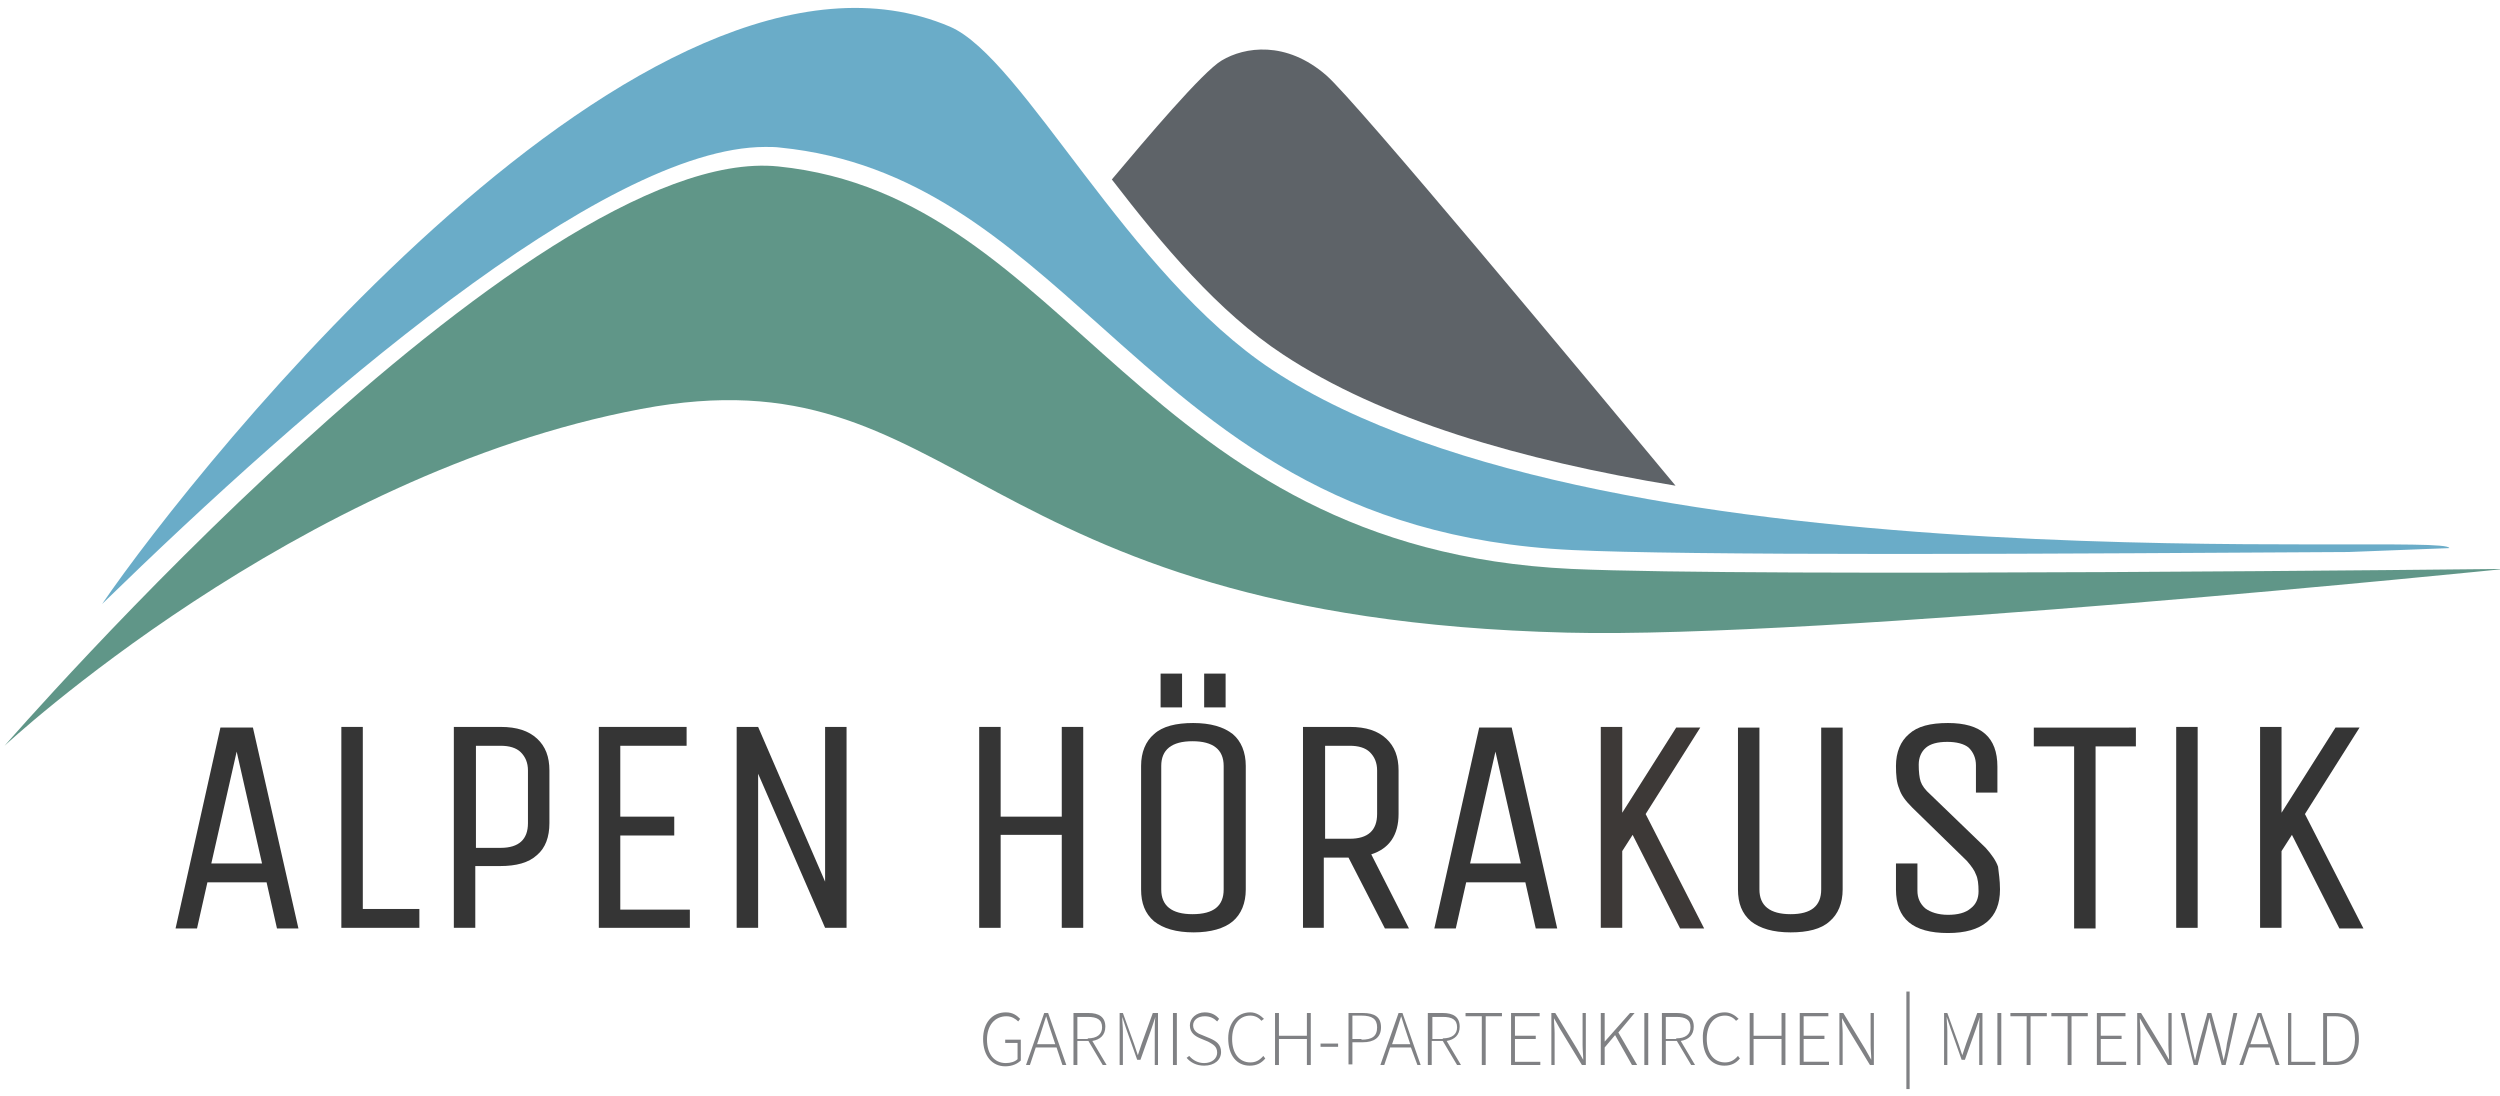
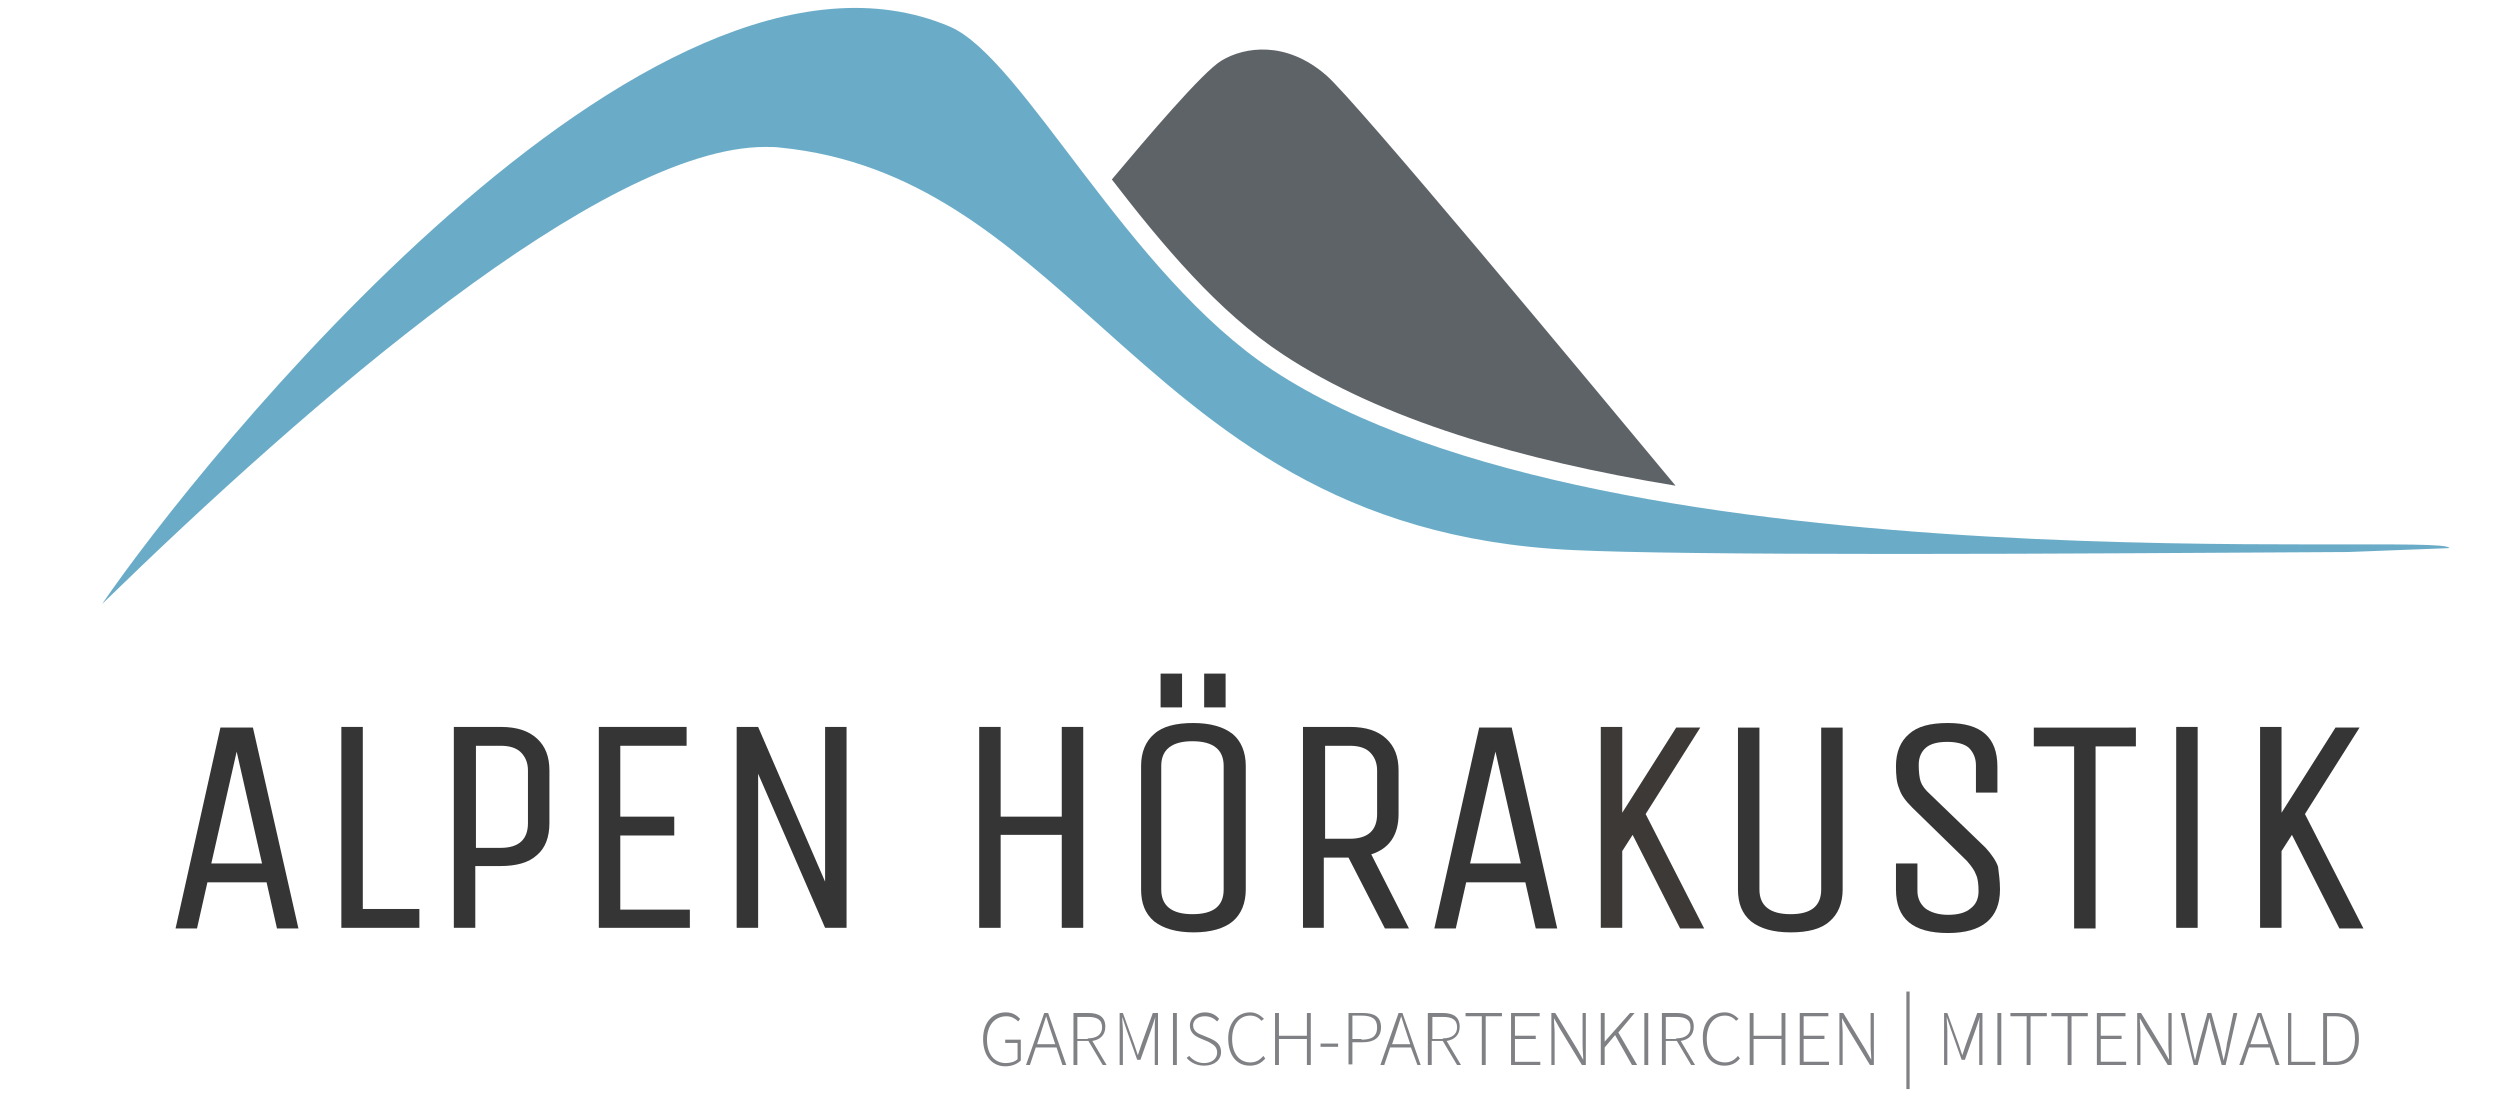
<svg xmlns="http://www.w3.org/2000/svg" version="1.1" id="Laag_1" x="0px" y="0px" viewBox="0 0 384.5 168.5" style="enable-background:new 0 0 384.5 168.5;" xml:space="preserve">
  <style type="text/css">
	.st0{fill:#353535;}
	.st1{fill:#3D3937;}
	.st2{fill:#808184;}
	.st3{fill:#5E6368;}
	.st4{fill:#6AACC8;}
	.st5{fill:#609688;}
</style>
  <g>
    <path class="st0" d="M33.9,111.9h5l7,30.9h-3.3l-1.6-7.1h-9.1l-1.6,7.1h-3.3L33.9,111.9z M36.4,115.6l-3.9,17.2h7.8L36.4,115.6z" />
    <path class="st0" d="M52.5,142.7v-30.9h3.3v28h8.7v2.9H52.5z" />
    <path class="st0" d="M73.1,142.7h-3.3v-30.9h7.2c2.5,0,4.3,0.6,5.6,1.8c1.3,1.2,1.9,2.8,1.9,4.9v8.1c0,2.1-0.6,3.8-1.9,4.9   c-1.3,1.2-3.2,1.7-5.7,1.7h-3.8V142.7z M81.2,126.6v-8.1c0-1.2-0.4-2.1-1.1-2.8c-0.7-0.7-1.8-1-3.1-1h-3.8v15.7h3.8   C79.8,130.4,81.2,129.1,81.2,126.6z" />
    <path class="st0" d="M106.1,142.7h-14v-30.9h13.5v2.9H95.4v10.9h8.3v2.9h-8.3v11.4h10.7V142.7z" />
    <path class="st0" d="M116.6,142.7h-3.3v-30.9h3.3l10.3,23.8v-23.8h3.3v30.9h-3.3L116.6,119V142.7z" />
    <path class="st0" d="M153.9,142.7h-3.3v-30.9h3.3v13.8h9.4v-13.8h3.3v30.9h-3.3v-14.3h-9.4V142.7z" />
    <path class="st0" d="M191.6,117.8v19c0,2.1-0.7,3.8-2,4.9s-3.4,1.7-6,1.7c-2.7,0-4.7-0.6-6.1-1.7c-1.4-1.2-2-2.8-2-4.9v-19   c0-2.1,0.7-3.8,2-4.9c1.3-1.2,3.4-1.7,6-1.7c2.7,0,4.7,0.6,6.1,1.7C190.9,114,191.6,115.7,191.6,117.8z M181.8,108.8h-3.3v-5.2h3.3   V108.8z M188.2,136.8v-19c0-2.5-1.6-3.8-4.8-3.8c-3.2,0-4.8,1.3-4.8,3.8v19c0,2.5,1.6,3.8,4.8,3.8   C186.7,140.6,188.2,139.3,188.2,136.8z M188.5,108.8h-3.3v-5.2h3.3V108.8z" />
    <path class="st0" d="M203.7,142.7h-3.3v-30.9h7.2c2.5,0,4.3,0.6,5.6,1.8c1.3,1.2,1.9,2.8,1.9,4.9v6.7c0,3.2-1.4,5.3-4.2,6.2   l5.8,11.4h-3.7l-5.6-10.9h-3.8V142.7z M211.8,125.2v-6.7c0-1.2-0.4-2.1-1.1-2.8s-1.8-1-3.1-1h-3.8V129h3.8   C210.4,129,211.8,127.7,211.8,125.2z" />
    <path class="st0" d="M227.5,111.9h5l7,30.9h-3.3l-1.6-7.1h-9.1l-1.6,7.1h-3.3L227.5,111.9z M230,115.6l-3.9,17.2h7.8L230,115.6z" />
    <path class="st1" d="M249.5,142.7h-3.3v-30.9h3.3V125l8.3-13.1h3.7l-8.4,13.3l9,17.6h-3.7l-7.3-14.4l-1.6,2.5V142.7z" />
    <path class="st0" d="M280.1,136.8v-24.9h3.3v24.9c0,2.1-0.7,3.8-2,4.9c-1.3,1.2-3.4,1.7-6,1.7c-2.7,0-4.7-0.6-6.1-1.7   c-1.4-1.2-2-2.8-2-4.9v-24.9h3.3v24.9c0,2.5,1.6,3.8,4.8,3.8S280.1,139.3,280.1,136.8z" />
    <path class="st0" d="M307.6,136.8c0,4.4-2.7,6.7-8,6.7c-5.4,0-8-2.2-8-6.7v-4h3.3v4.2c0,1.1,0.4,2,1.2,2.7c0.8,0.6,2,1,3.5,1   s2.7-0.3,3.5-1c0.8-0.6,1.2-1.5,1.2-2.6c0-1.1-0.1-2-0.4-2.6c-0.2-0.6-0.7-1.3-1.4-2.1l-8.4-8.2c-1-1-1.7-1.9-2-2.9   c-0.4-0.9-0.5-2.1-0.5-3.5c0-2.1,0.7-3.8,2-4.9c1.3-1.2,3.3-1.7,6-1.7c5.1,0,7.6,2.2,7.6,6.7v4h-3.3v-4.2c0-1.1-0.4-2-1.1-2.7   c-0.7-0.6-1.9-0.9-3.3-0.9c-1.5,0-2.6,0.3-3.3,0.9c-0.7,0.6-1.1,1.5-1.1,2.6c0,1.1,0.1,2,0.3,2.6c0.2,0.6,0.7,1.3,1.5,2l8.5,8.2   c0.9,1,1.6,2,1.9,2.9C307.4,134.2,307.6,135.4,307.6,136.8z" />
    <path class="st0" d="M328.5,111.9v2.9h-6.2v28H319v-28h-6.2v-2.9H328.5z" />
    <path class="st0" d="M338,142.7h-3.3v-30.9h3.3V142.7z" />
    <path class="st0" d="M350.9,142.7h-3.3v-30.9h3.3V125l8.3-13.1h3.7l-8.4,13.3l9,17.6h-3.7l-7.3-14.4l-1.6,2.5V142.7z" />
  </g>
  <g>
    <path class="st2" d="M154.7,155.7c1.1,0,1.7,0.5,2.2,1l-0.3,0.4c-0.4-0.4-1-0.8-1.8-0.8c-1.8,0-3,1.4-3,3.6s1.1,3.6,2.9,3.6   c0.7,0,1.4-0.2,1.8-0.6v-2.5h-1.9v-0.5h2.4v3.2c-0.5,0.5-1.3,0.9-2.4,0.9c-2,0-3.4-1.6-3.4-4.2   C151.2,157.3,152.6,155.7,154.7,155.7z" />
    <path class="st2" d="M162.5,161.1h-3.2l-0.9,2.7h-0.6l2.8-8h0.6l2.8,8h-0.6L162.5,161.1z M162.3,160.6l-0.5-1.5   c-0.3-0.9-0.6-1.8-0.9-2.8h0c-0.3,1-0.6,1.8-0.9,2.8l-0.5,1.5H162.3z" />
    <path class="st2" d="M169.6,163.8l-2.2-3.7h-1.7v3.7h-0.6v-8h2.3c1.6,0,2.6,0.6,2.6,2.1c0,1.3-0.8,2-2,2.2l2.2,3.7H169.6z    M167.3,159.7c1.4,0,2.2-0.6,2.2-1.7c0-1.2-0.8-1.6-2.2-1.6h-1.6v3.4H167.3z" />
    <path class="st2" d="M171.9,155.8h0.8l1.7,4.7l0.6,1.8h0l0.6-1.8l1.7-4.7h0.8v8h-0.5v-5.2c0-0.7,0-1.5,0.1-2.2h0l-0.6,1.8l-1.7,4.8   h-0.5l-1.7-4.8l-0.6-1.8h0c0,0.7,0.1,1.5,0.1,2.2v5.2h-0.5V155.8z" />
    <path class="st2" d="M180.4,155.8h0.6v8h-0.6V155.8z" />
    <path class="st2" d="M182.9,162.4c0.6,0.7,1.4,1.1,2.3,1.1c1.2,0,2-0.7,2-1.6c0-1-0.7-1.3-1.4-1.7l-1.2-0.5c-0.7-0.3-1.6-0.8-1.6-2   c0-1.1,1-2,2.3-2c1,0,1.7,0.4,2.2,1l-0.3,0.4c-0.5-0.5-1.1-0.8-1.9-0.8c-1.1,0-1.8,0.6-1.8,1.4c0,0.9,0.8,1.3,1.4,1.5l1.2,0.5   c0.9,0.4,1.7,0.9,1.7,2.1s-1,2.1-2.6,2.1c-1.2,0-2.1-0.5-2.7-1.2L182.9,162.4z" />
    <path class="st2" d="M192.3,155.7c0.9,0,1.6,0.5,2.1,1L194,157c-0.4-0.5-1-0.8-1.7-0.8c-1.7,0-2.8,1.4-2.8,3.6s1.1,3.6,2.8,3.6   c0.8,0,1.4-0.3,2-1l0.3,0.4c-0.6,0.7-1.3,1.1-2.4,1.1c-2,0-3.3-1.6-3.3-4.2C188.9,157.3,190.3,155.7,192.3,155.7z" />
    <path class="st2" d="M196.1,155.8h0.6v3.5h4.3v-3.5h0.6v8h-0.6v-4h-4.3v4h-0.6V155.8z" />
    <path class="st2" d="M203.1,160.5h2.7v0.5h-2.7V160.5z" />
    <path class="st2" d="M207.4,155.8h2.2c1.8,0,2.8,0.6,2.8,2.2c0,1.6-1.1,2.3-2.8,2.3H208v3.4h-0.6V155.8z M209.4,159.9   c1.6,0,2.4-0.5,2.4-1.9c0-1.3-0.8-1.8-2.4-1.8H208v3.6H209.4z" />
    <path class="st2" d="M217,161.1h-3.2l-0.9,2.7h-0.6l2.8-8h0.6l2.8,8H218L217,161.1z M216.9,160.6l-0.5-1.5   c-0.3-0.9-0.6-1.8-0.9-2.8h0c-0.3,1-0.6,1.8-0.9,2.8l-0.5,1.5H216.9z" />
    <path class="st2" d="M224.1,163.8l-2.2-3.7h-1.7v3.7h-0.6v-8h2.3c1.6,0,2.6,0.6,2.6,2.1c0,1.3-0.8,2-2,2.2l2.2,3.7H224.1z    M221.9,159.7c1.4,0,2.2-0.6,2.2-1.7c0-1.2-0.8-1.6-2.2-1.6h-1.6v3.4H221.9z" />
    <path class="st2" d="M227.9,156.3h-2.5v-0.5h5.6v0.5h-2.5v7.5h-0.6V156.3z" />
    <path class="st2" d="M232.4,155.8h4.4v0.5H233v3h3.2v0.5H233v3.5h3.9v0.5h-4.5V155.8z" />
    <path class="st2" d="M238.6,155.8h0.6l3.4,5.6l0.9,1.6h0c0-0.8-0.1-1.5-0.1-2.3v-4.9h0.5v8h-0.6l-3.4-5.6l-0.9-1.6h0   c0,0.8,0.1,1.5,0.1,2.3v4.9h-0.5V155.8z" />
    <path class="st2" d="M246.2,155.8h0.6v4.4h0l3.9-4.4h0.7l-2.5,3l2.9,5H251l-2.6-4.6l-1.6,1.9v2.7h-0.6V155.8z" />
    <path class="st2" d="M252.9,155.8h0.6v8h-0.6V155.8z" />
    <path class="st2" d="M260.1,163.8l-2.2-3.7h-1.7v3.7h-0.6v-8h2.3c1.6,0,2.6,0.6,2.6,2.1c0,1.3-0.8,2-2,2.2l2.2,3.7H260.1z    M257.8,159.7c1.4,0,2.2-0.6,2.2-1.7c0-1.2-0.8-1.6-2.2-1.6h-1.6v3.4H257.8z" />
    <path class="st2" d="M265.3,155.7c0.9,0,1.6,0.5,2.1,1L267,157c-0.4-0.5-1-0.8-1.7-0.8c-1.7,0-2.8,1.4-2.8,3.6s1.1,3.6,2.8,3.6   c0.8,0,1.4-0.3,2-1l0.3,0.4c-0.6,0.7-1.3,1.1-2.4,1.1c-2,0-3.3-1.6-3.3-4.2C261.8,157.3,263.2,155.7,265.3,155.7z" />
    <path class="st2" d="M269.1,155.8h0.6v3.5h4.3v-3.5h0.6v8h-0.6v-4h-4.3v4h-0.6V155.8z" />
    <path class="st2" d="M276.8,155.8h4.4v0.5h-3.8v3h3.2v0.5h-3.2v3.5h3.9v0.5h-4.5V155.8z" />
    <path class="st2" d="M282.9,155.8h0.6l3.4,5.6l0.9,1.6h0c0-0.8-0.1-1.5-0.1-2.3v-4.9h0.5v8h-0.6l-3.4-5.6l-0.9-1.6h0   c0,0.8,0.1,1.5,0.1,2.3v4.9h-0.5V155.8z" />
    <path class="st2" d="M293.2,152.5h0.5v15h-0.5V152.5z" />
    <path class="st2" d="M298.7,155.8h0.8l1.7,4.7l0.6,1.8h0l0.6-1.8l1.7-4.7h0.8v8h-0.5v-5.2c0-0.7,0-1.5,0.1-2.2h0l-0.6,1.8l-1.7,4.8   h-0.5l-1.7-4.8l-0.6-1.8h0c0,0.7,0.1,1.5,0.1,2.2v5.2h-0.5V155.8z" />
    <path class="st2" d="M307.2,155.8h0.6v8h-0.6V155.8z" />
    <path class="st2" d="M311.7,156.3h-2.5v-0.5h5.6v0.5h-2.5v7.5h-0.6V156.3z" />
    <path class="st2" d="M318,156.3h-2.5v-0.5h5.6v0.5h-2.5v7.5H318V156.3z" />
    <path class="st2" d="M322.5,155.8h4.4v0.5h-3.8v3h3.2v0.5h-3.2v3.5h3.9v0.5h-4.5V155.8z" />
    <path class="st2" d="M328.7,155.8h0.6l3.4,5.6l0.9,1.6h0c0-0.8-0.1-1.5-0.1-2.3v-4.9h0.5v8h-0.6l-3.4-5.6l-0.9-1.6h0   c0,0.8,0.1,1.5,0.1,2.3v4.9h-0.5V155.8z" />
    <path class="st2" d="M335.4,155.8h0.6l1,4.7c0.2,0.9,0.4,1.7,0.6,2.6h0c0.2-0.9,0.4-1.7,0.6-2.6l1.3-4.7h0.6l1.3,4.7   c0.2,0.9,0.4,1.7,0.6,2.6h0c0.2-0.9,0.4-1.7,0.5-2.6l1-4.7h0.6l-1.8,8h-0.6l-1.5-5.5c-0.1-0.6-0.3-1.2-0.4-1.8h0   c-0.1,0.6-0.3,1.2-0.4,1.8l-1.4,5.5h-0.6L335.4,155.8z" />
    <path class="st2" d="M349.1,161.1h-3.2l-0.9,2.7h-0.6l2.8-8h0.6l2.8,8H350L349.1,161.1z M348.9,160.6l-0.5-1.5   c-0.3-0.9-0.6-1.8-0.9-2.8h0c-0.3,1-0.6,1.8-0.9,2.8l-0.5,1.5H348.9z" />
    <path class="st2" d="M351.8,155.8h0.6v7.5h3.7v0.5h-4.2V155.8z" />
    <path class="st2" d="M357.4,155.8h1.8c2.5,0,3.6,1.5,3.6,4c0,2.4-1.2,4-3.6,4h-1.9V155.8z M359.1,163.3c2.2,0,3.1-1.5,3.1-3.5   c0-2.1-0.9-3.5-3.1-3.5h-1.2v7H359.1z" />
  </g>
  <g>
    <path class="st3" d="M197.3,54.5c-9.9-6.5-18.6-16.9-26.3-26.9c5.3-6.3,14-16.6,16.9-18.3c3.5-2.1,9.9-3.1,16.1,2.3   c4.6,4,40.4,47.1,53.7,63.1C233.9,70.8,212.4,64.5,197.3,54.5z" />
    <path class="st4" d="M291.7,85.2c-24.6,0-41.4-0.2-49.8-0.6c-36-1.7-54.7-18.4-72.8-34.6c-14.5-12.9-28.1-25.2-49.1-27.3   c-0.7-0.1-1.5-0.1-2.3-0.1c-25,0-70.2,39.3-102,70.3C30.4,71.4,99.8-15.6,146.1,4.1c11.2,4.8,27.3,38.1,49.6,52.8   c52.4,34.5,180.9,24.7,181,27.4l-15.5,0.6C342.5,85,315.6,85.2,291.7,85.2z" />
-     <path class="st5" d="M385.2,87.5c0,0-114.7,1.3-143.5,0c-66.5-3.1-76.9-57.3-122-61.9c-38.2-3.9-119,89.1-119,89.1   s44.8-41.8,97.9-51.8c49.2-9.3,49.5,32.1,142.4,34.4C279.7,98.3,385.2,87.5,385.2,87.5z" />
  </g>
</svg>